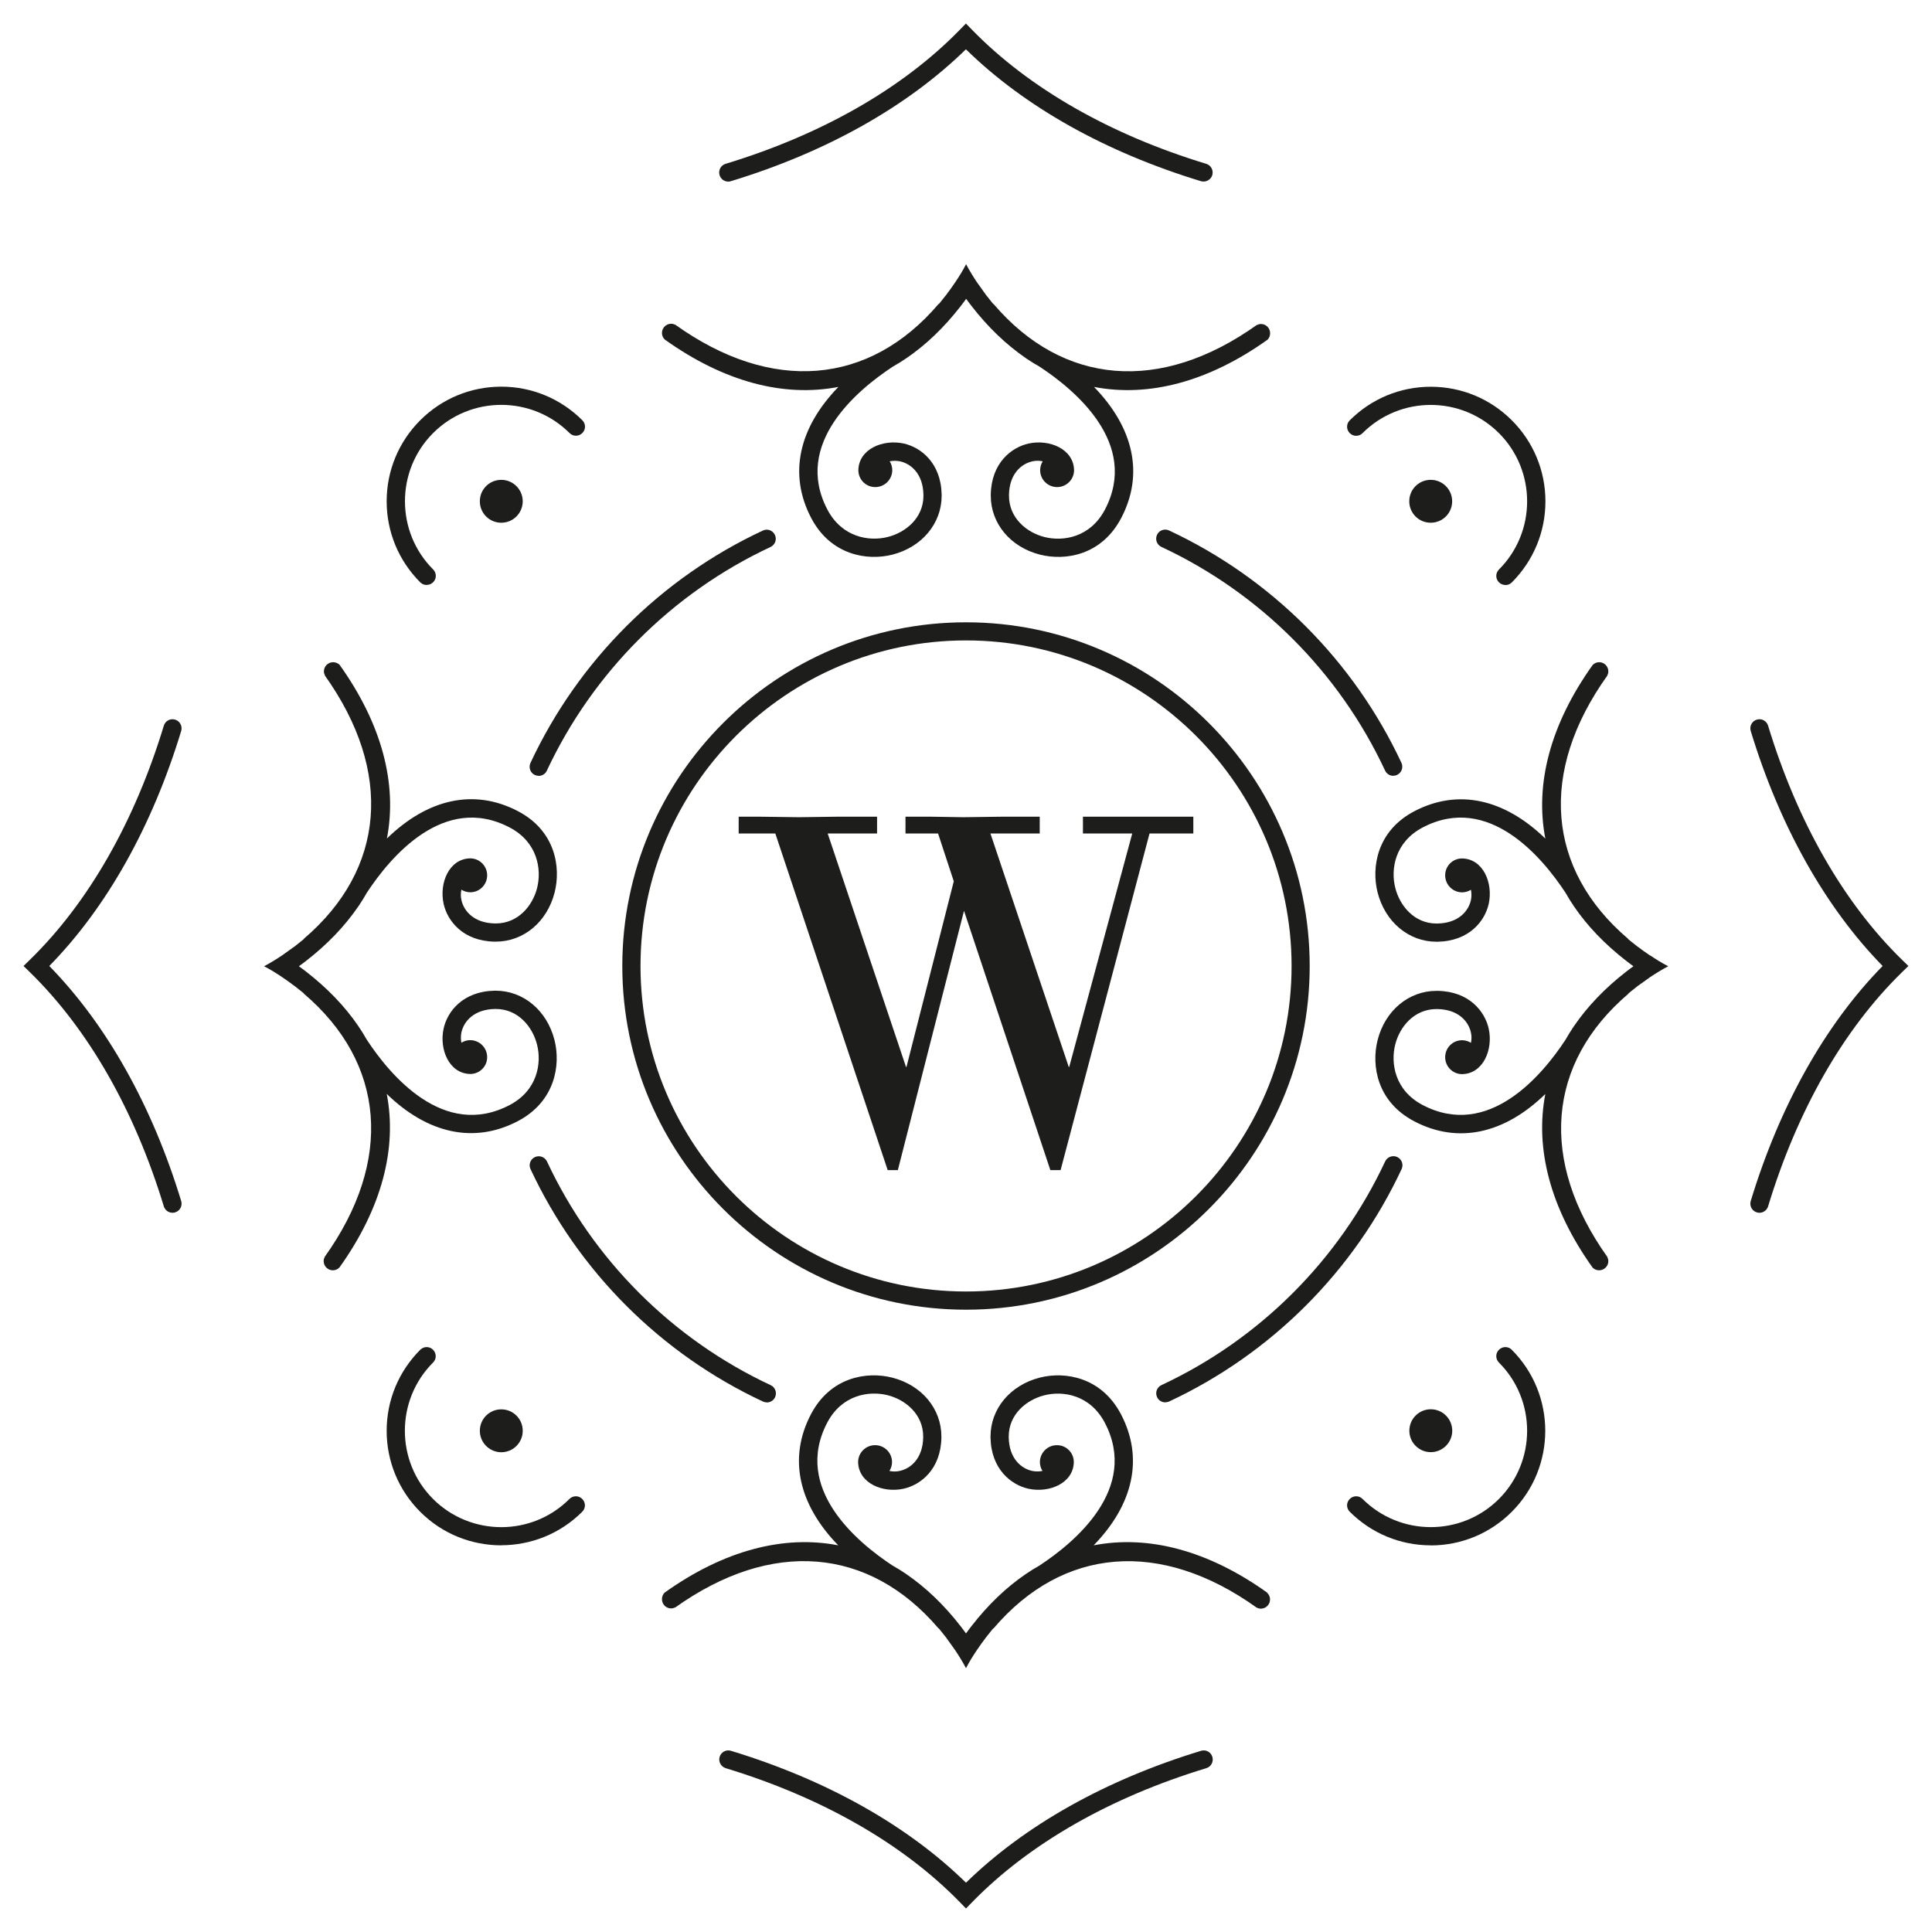
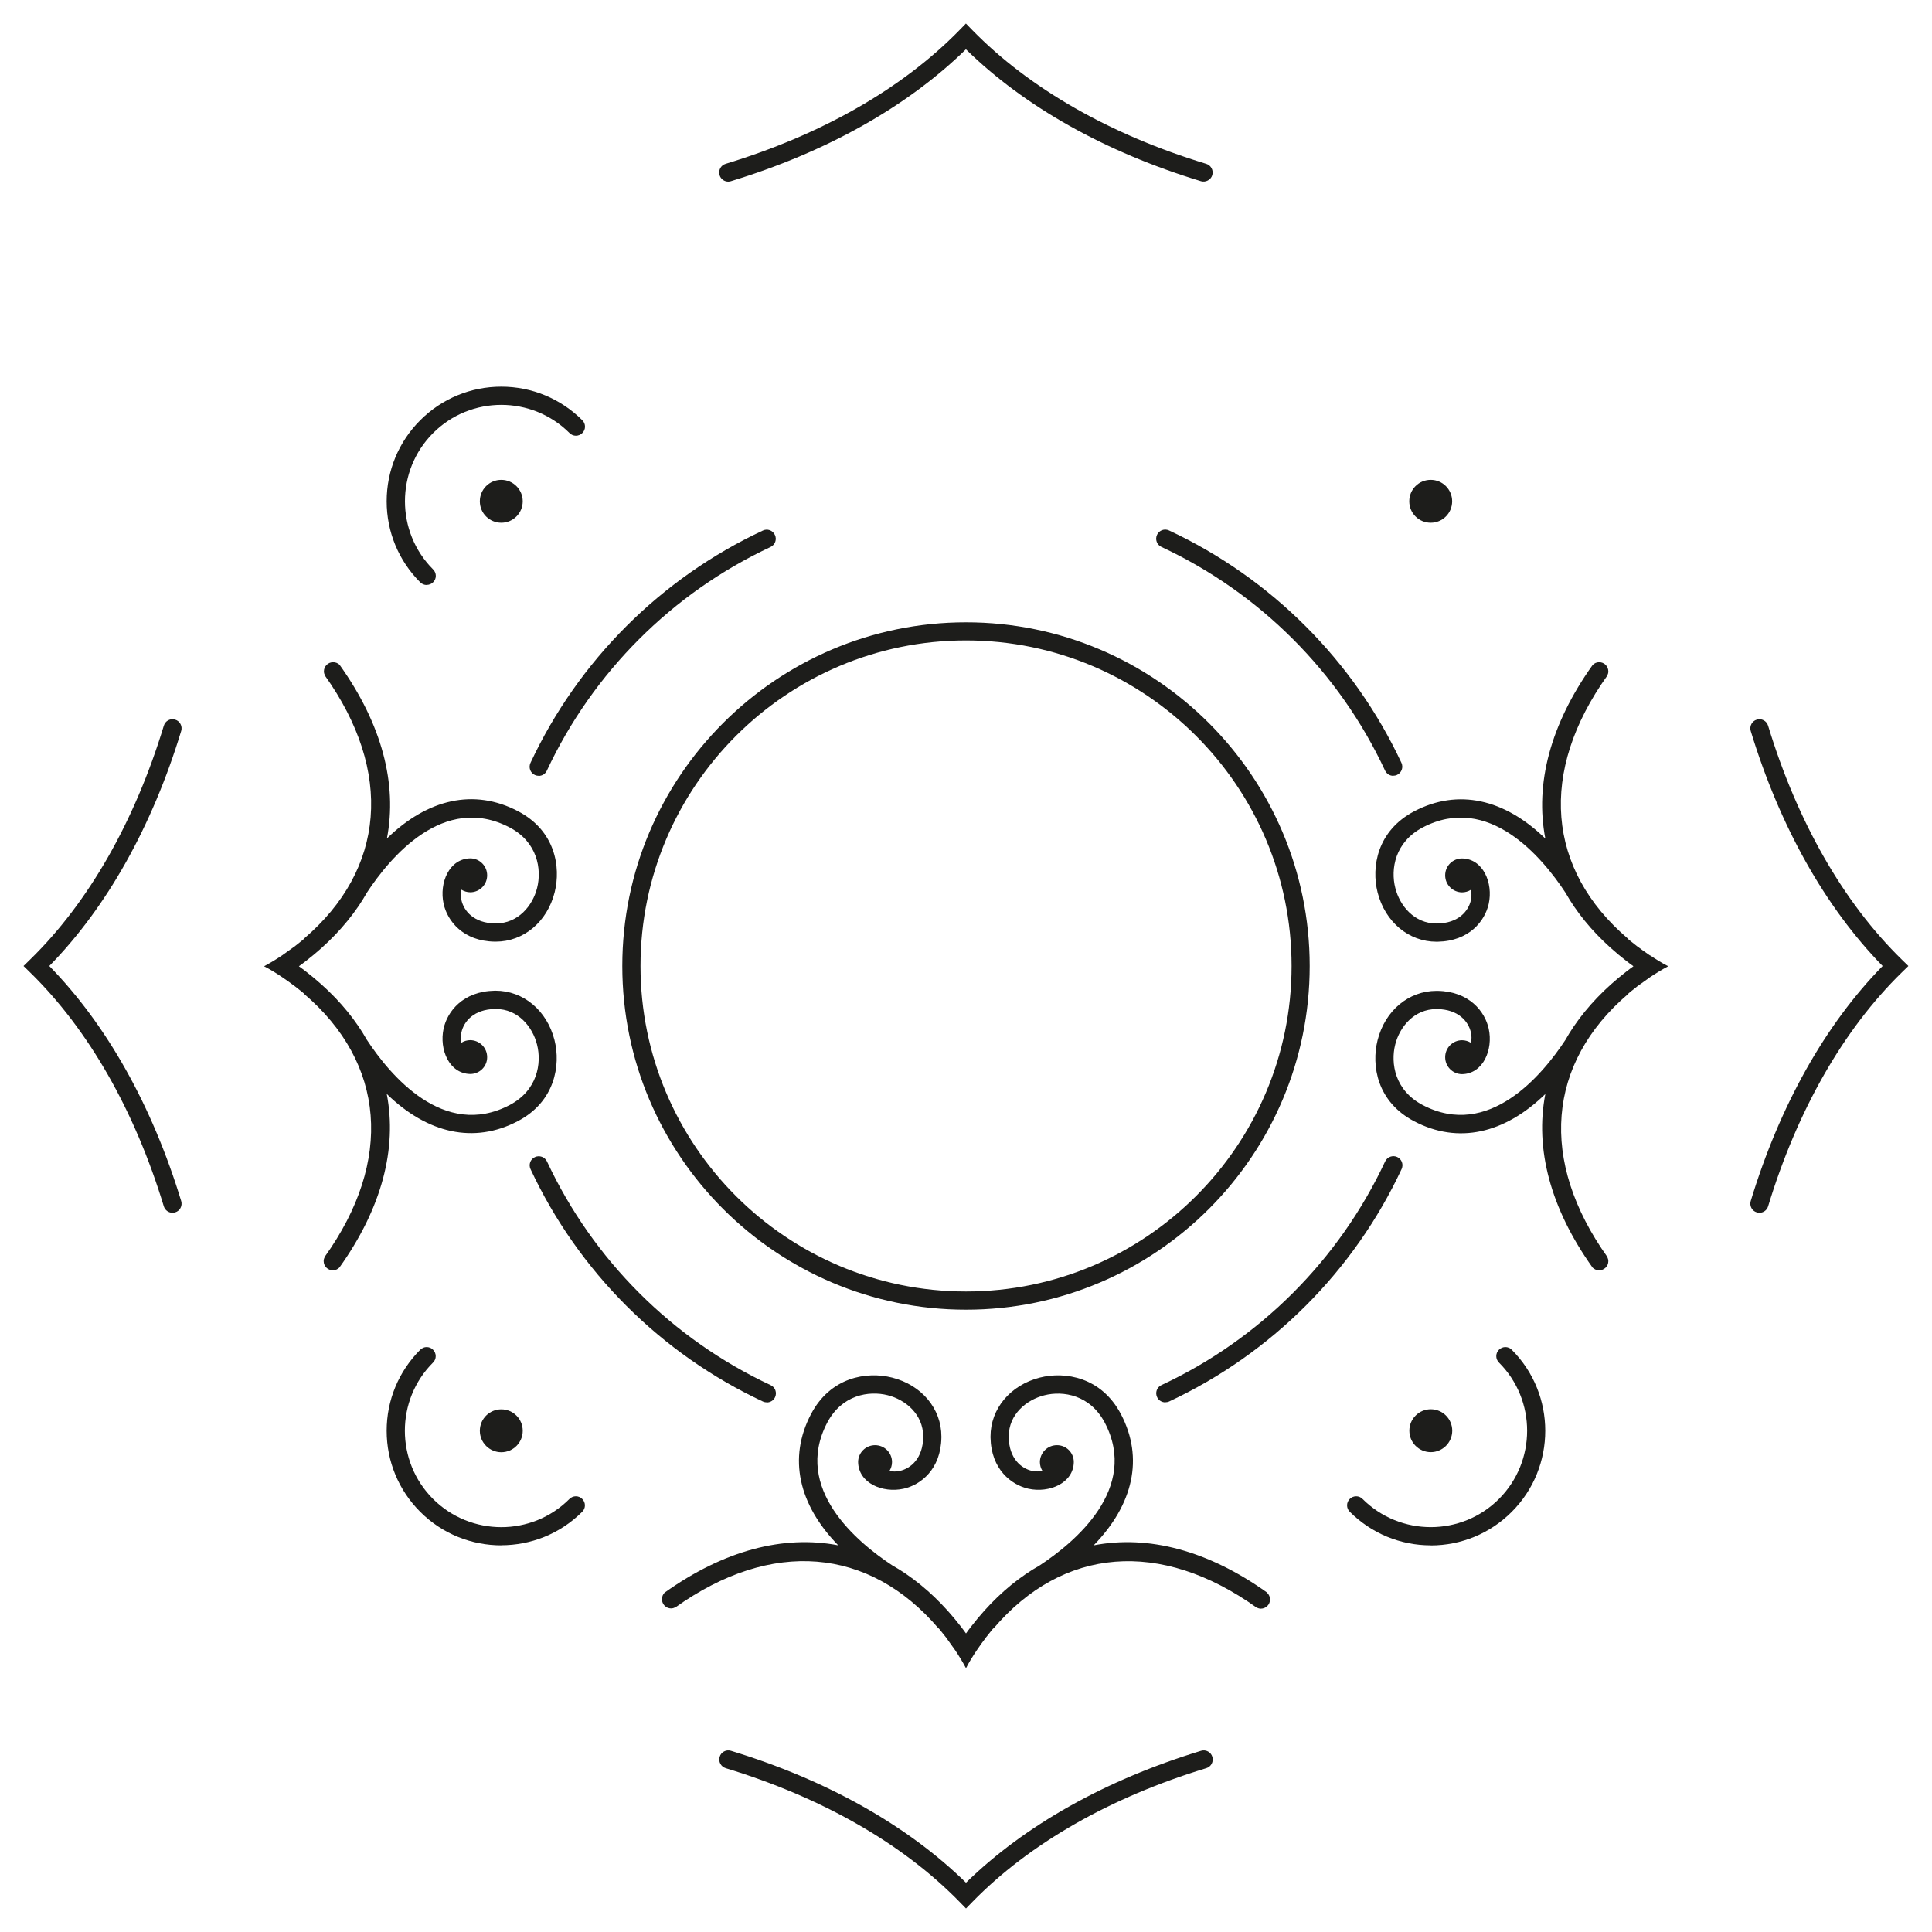
<svg xmlns="http://www.w3.org/2000/svg" id="Ebene_1" data-name="Ebene 1" viewBox="0 0 232.44 232.44">
  <defs>
    <style>
      .cls-1 {
        fill: #1d1d1b;
        stroke-width: 0px;
      }
    </style>
  </defs>
-   <polygon class="cls-1" points="130.29 98.26 143.57 98.26 143.57 100.28 138.3 100.28 127.6 140.78 126.37 140.78 115.98 109.58 108.02 140.78 106.8 140.78 93.28 100.28 88.87 100.28 88.87 98.26 91.57 98.26 96.1 98.32 100.56 98.26 105.52 98.26 105.52 100.28 99.58 100.28 109 128.36 109.06 128.36 114.75 106.03 112.86 100.28 108.94 100.28 108.94 98.26 112.19 98.26 115.86 98.32 120.38 98.26 125.09 98.26 125.09 100.28 119.16 100.28 128.58 128.36 128.64 128.36 136.22 100.28 130.29 100.28 130.29 98.26" />
  <g>
    <path class="cls-1" d="M116.22,229.61l-.78-.8c-6.85-7.01-16.58-12.57-28.13-16.08-.58-.18-.9-.79-.73-1.36.17-.58.79-.91,1.36-.73,11.48,3.49,21.23,8.97,28.28,15.87,7.06-6.9,16.81-12.38,28.28-15.87.57-.18,1.19.15,1.36.73.17.58-.15,1.19-.73,1.36-11.55,3.51-21.28,9.07-28.13,16.08l-.78.8Z" />
    <path class="cls-1" d="M211.68,145.91c-.1,0-.21-.01-.32-.05-.58-.17-.9-.79-.73-1.36,3.49-11.48,8.96-21.23,15.87-28.28-6.9-7.06-12.38-16.81-15.87-28.28-.17-.57.15-1.19.73-1.36.57-.18,1.19.15,1.36.73,3.51,11.55,9.07,21.28,16.08,28.13l.8.78-.8.78c-7.01,6.85-12.57,16.58-16.08,28.14-.14.47-.58.77-1.04.77" />
    <path class="cls-1" d="M87.62,21.85c-.47,0-.9-.3-1.05-.78-.17-.58.15-1.19.73-1.36,11.55-3.51,21.28-9.07,28.13-16.08l.78-.8.78.8c6.85,7.01,16.58,12.57,28.13,16.08.58.17.9.79.73,1.36-.17.57-.8.9-1.36.73-11.48-3.49-21.23-8.96-28.28-15.87-7.06,6.9-16.81,12.38-28.28,15.87-.1.03-.21.05-.32.05" />
    <path class="cls-1" d="M20.76,145.91c-.47,0-.9-.3-1.05-.77-3.51-11.55-9.07-21.28-16.08-28.14l-.8-.78.8-.78c7.01-6.85,12.57-16.58,16.08-28.13.17-.58.78-.91,1.36-.73.58.17.9.79.73,1.36-3.49,11.48-8.96,21.23-15.87,28.28,6.9,7.06,12.38,16.81,15.87,28.28.17.58-.15,1.19-.73,1.36-.1.03-.21.05-.32.05" />
  </g>
  <g>
    <g>
      <path class="cls-1" d="M172.14,185.92c-3.68,0-7.14-1.44-9.75-4.04-.43-.43-.43-1.12,0-1.54.43-.43,1.12-.43,1.54,0,4.53,4.52,11.89,4.52,16.41,0,4.52-4.53,4.52-11.89,0-16.41-.43-.43-.43-1.12,0-1.54.43-.43,1.12-.43,1.54,0,5.37,5.37,5.38,14.12,0,19.5-2.6,2.6-6.07,4.04-9.75,4.04" />
      <path class="cls-1" d="M172.14,174.71c-1.43,0-2.58-1.16-2.58-2.58s1.15-2.58,2.58-2.58,2.58,1.16,2.58,2.58-1.16,2.58-2.58,2.58" />
    </g>
    <g>
-       <path class="cls-1" d="M181.11,70.38c-.28,0-.56-.11-.77-.32-.43-.43-.43-1.12,0-1.54,4.52-4.52,4.52-11.89,0-16.41-4.52-4.52-11.88-4.53-16.41,0-.43.43-1.11.43-1.54,0-.43-.43-.43-1.12,0-1.54,2.6-2.6,6.07-4.04,9.75-4.04s7.15,1.44,9.75,4.04c2.6,2.6,4.04,6.07,4.04,9.75s-1.44,7.14-4.04,9.75c-.21.21-.49.32-.77.32" />
      <path class="cls-1" d="M174.71,60.31c0,1.43-1.15,2.58-2.58,2.58s-2.58-1.15-2.58-2.58,1.15-2.58,2.58-2.58,2.58,1.16,2.58,2.58" />
    </g>
    <g>
      <path class="cls-1" d="M51.33,70.38c-.28,0-.56-.11-.77-.32-2.6-2.6-4.04-6.07-4.04-9.75s1.44-7.15,4.04-9.75c2.6-2.6,6.07-4.04,9.75-4.04s7.14,1.44,9.75,4.04c.43.43.43,1.12,0,1.54-.43.43-1.12.43-1.54,0-4.53-4.52-11.89-4.52-16.41,0-4.52,4.52-4.52,11.89,0,16.41.43.43.43,1.12,0,1.54-.21.21-.49.32-.77.32" />
      <path class="cls-1" d="M60.31,57.73c1.42,0,2.58,1.16,2.58,2.58s-1.15,2.58-2.58,2.58-2.58-1.15-2.58-2.58,1.15-2.58,2.58-2.58" />
    </g>
    <g>
      <path class="cls-1" d="M60.31,185.92c-3.53,0-7.06-1.34-9.75-4.03-2.6-2.6-4.04-6.07-4.04-9.75s1.44-7.14,4.04-9.75c.43-.43,1.12-.43,1.54,0,.43.43.43,1.12,0,1.54-4.52,4.52-4.52,11.89,0,16.41,4.53,4.52,11.89,4.53,16.41,0,.43-.43,1.12-.43,1.54,0,.43.43.43,1.12,0,1.54-2.69,2.69-6.22,4.03-9.75,4.03" />
      <path class="cls-1" d="M57.73,172.14c0-1.43,1.15-2.58,2.58-2.58s2.58,1.15,2.58,2.58-1.16,2.58-2.58,2.58-2.58-1.16-2.58-2.58" />
    </g>
  </g>
  <path class="cls-1" d="M116.22,77.05c-21.59,0-39.16,17.57-39.16,39.17s17.57,39.16,39.16,39.16,39.17-17.57,39.17-39.16-17.57-39.17-39.17-39.17M116.22,157.57c-22.8,0-41.35-18.55-41.35-41.35s18.55-41.35,41.35-41.35,41.35,18.55,41.35,41.35-18.55,41.35-41.35,41.35" />
  <g>
    <path class="cls-1" d="M140.2,168.72c-.41,0-.81-.23-.99-.63-.26-.55-.02-1.2.53-1.45,11.83-5.52,21.38-15.08,26.91-26.91.26-.55.91-.78,1.45-.53.55.26.78.9.53,1.45-5.74,12.29-15.68,22.22-27.96,27.96-.15.07-.31.1-.46.1" />
    <path class="cls-1" d="M64.81,93.34c-.16,0-.31-.03-.46-.1-.55-.25-.78-.9-.53-1.45,5.74-12.29,15.67-22.22,27.96-27.96.54-.26,1.19-.03,1.45.53.26.55.02,1.19-.53,1.45-11.83,5.53-21.38,15.09-26.91,26.91-.18.4-.58.63-.99.63" />
    <path class="cls-1" d="M92.25,168.72c-.16,0-.31-.03-.46-.1-12.29-5.74-22.22-15.67-27.96-27.96-.26-.55-.02-1.2.53-1.45.54-.25,1.19-.02,1.45.53,5.53,11.83,15.08,21.38,26.91,26.91.55.25.78.9.53,1.45-.19.4-.58.63-.99.63" />
    <path class="cls-1" d="M167.63,93.34c-.41,0-.8-.23-.99-.63-5.52-11.83-15.08-21.39-26.91-26.91-.55-.26-.78-.9-.53-1.45.25-.55.9-.79,1.45-.53,12.29,5.74,22.22,15.68,27.96,27.96.25.55.02,1.19-.53,1.45-.15.07-.31.1-.46.1" />
  </g>
  <path class="cls-1" d="M198.51,114.95s0,0,0,0c-.05-.03-.11-.08-.16-.11-.46-.31-.86-.6-1.21-.87-.05-.04-.11-.07-.16-.11-.03-.03-.06-.05-.1-.08-.61-.47-1-.8-1-.8v-.03c-9.8-8.35-10.78-20.09-2.5-31.67h-.01c.08-.16.13-.32.13-.5,0-.61-.49-1.11-1.1-1.11-.31,0-.59.13-.79.34h0c-5.09,7.13-6.96,14.32-5.69,20.88-4.92-4.78-10.5-6.04-15.76-3.29-4.49,2.35-5.19,6.74-4.42,9.77.91,3.56,3.75,5.93,7.09,5.93h.12c3.83-.07,5.7-2.5,6.16-4.56.55-2.51-.67-5.42-3.21-5.46-1.12,0-2.03.9-2.03,2.02v.02c0,1.12.91,2.03,2.03,2.04h0c.38,0,.75-.11,1.07-.31.08.4.08.82,0,1.23-.29,1.34-1.51,2.79-4.05,2.83h-.09c-2.68,0-4.42-2.14-4.96-4.28-.58-2.26-.05-5.52,3.3-7.28,7.93-4.15,14.39,3.61,17.18,7.86.32.57.67,1.13,1.04,1.67,1.59,2.33,3.68,4.52,6.26,6.52.29.23.58.44.87.65-.29.21-.58.42-.87.65-2.58,2-4.66,4.19-6.26,6.52-.04.05-.08.1-.11.16-.34.5-.64,1-.93,1.51-2.79,4.25-9.25,12.01-17.18,7.86-3.36-1.76-3.88-5.02-3.31-7.28.54-2.14,2.28-4.27,4.97-4.27h.09c2.54.04,3.76,1.49,4.05,2.83.09.4.09.82,0,1.23-.31-.19-.68-.31-1.07-.31-1.12,0-2.03.91-2.03,2.04,0,1.12.9,2.03,2.02,2.04h.01c2.54-.04,3.76-2.95,3.21-5.46-.45-2.06-2.33-4.5-6.16-4.56h-.12c-3.35,0-6.19,2.37-7.09,5.93-.77,3.04-.08,7.42,4.42,9.77,5.26,2.75,10.84,1.5,15.76-3.29-1.27,6.56.6,13.76,5.69,20.89h0c.2.2.48.32.78.32.61,0,1.11-.49,1.11-1.1,0-.18-.05-.34-.12-.48h.02c-8.27-11.6-7.29-23.33,2.51-31.69v-.03s.37-.32.97-.78c.04-.03.08-.07.12-.1.07-.05.13-.09.2-.14.34-.25.73-.53,1.16-.83.06-.04.12-.09.18-.13,0,0,0,0,0,0,.66-.44,1.39-.89,2.16-1.3-.78-.4-1.51-.86-2.16-1.3Z" />
  <path class="cls-1" d="M59.64,119.19h-.12c-3.83.07-5.7,2.5-6.15,4.56-.55,2.51.67,5.42,3.21,5.46,1.12,0,2.03-.9,2.03-2.01v-.02c0-1.12-.91-2.03-2.03-2.04h0c-.38,0-.75.11-1.07.31-.08-.41-.08-.82,0-1.23.29-1.34,1.51-2.79,4.05-2.83h.09c2.68,0,4.42,2.14,4.96,4.28.58,2.26.05,5.52-3.3,7.28-7.93,4.15-14.39-3.61-17.18-7.86-.32-.57-.67-1.13-1.04-1.67-1.59-2.33-3.68-4.52-6.26-6.52-.29-.23-.58-.44-.87-.65.29-.21.58-.42.87-.65,2.58-2,4.66-4.19,6.26-6.52.04-.05.08-.1.11-.16.34-.5.64-1,.93-1.51,2.79-4.25,9.25-12.01,17.18-7.86,3.36,1.76,3.88,5.02,3.31,7.28-.54,2.14-2.28,4.27-4.97,4.27h-.09c-2.54-.04-3.76-1.49-4.05-2.83-.09-.4-.09-.82,0-1.23.31.19.68.31,1.07.31,1.12,0,2.03-.91,2.03-2.04,0-1.12-.9-2.03-2.02-2.04h-.01c-2.54.04-3.76,2.95-3.21,5.46.45,2.06,2.33,4.5,6.15,4.56h.12c3.35,0,6.19-2.37,7.09-5.93.77-3.04.08-7.42-4.42-9.77-5.26-2.75-10.84-1.5-15.76,3.29,1.27-6.56-.6-13.76-5.69-20.89h0c-.2-.2-.48-.32-.78-.32-.61,0-1.11.49-1.11,1.1,0,.18.05.34.12.48h-.02c8.27,11.6,7.29,23.33-2.51,31.69v.03s-.37.32-.97.78c-.04.03-.08.07-.12.1-.07.05-.13.09-.2.14-.34.25-.73.53-1.16.83-.06.04-.12.09-.18.13,0,0,0,0,0,0-.66.44-1.39.89-2.16,1.3.78.4,1.51.86,2.16,1.3,0,0,0,0,0,0,.05.04.11.08.16.11.46.31.86.6,1.21.87.05.04.11.07.16.11.03.03.06.06.1.08.61.47,1,.8,1,.8v.03c9.8,8.35,10.78,20.09,2.5,31.67h.01c-.08.16-.13.32-.13.5,0,.61.49,1.11,1.11,1.11.31,0,.59-.13.79-.34h0c5.09-7.12,6.96-14.32,5.69-20.88,4.92,4.78,10.5,6.03,15.76,3.28,4.49-2.35,5.19-6.74,4.42-9.77-.91-3.56-3.75-5.93-7.09-5.93Z" />
-   <path class="cls-1" d="M152.49,40.88h0c.2-.2.32-.48.32-.79,0-.61-.49-1.11-1.1-1.11-.18,0-.34.05-.48.12v-.02c-11.6,8.28-23.33,7.29-31.69-2.5h-.03s-.32-.37-.78-.97c-.03-.04-.07-.08-.1-.12-.05-.07-.09-.13-.14-.2-.25-.34-.53-.73-.83-1.16-.04-.06-.09-.12-.13-.18,0,0,0,0,0,0-.44-.66-.89-1.39-1.3-2.16-.4.78-.86,1.51-1.3,2.16,0,0,0,0,0,0-.03.05-.08.11-.11.16-.31.46-.6.86-.87,1.21-.04.05-.07.1-.11.16-.03.03-.05.06-.08.09-.47.61-.8,1-.8,1h-.04c-8.35,9.8-20.09,10.78-31.67,2.5h0c-.15-.06-.31-.12-.5-.12-.61,0-1.11.49-1.11,1.11,0,.31.13.59.34.79h0c7.13,5.1,14.33,6.97,20.89,5.7-4.78,4.92-6.03,10.5-3.28,15.76,2.35,4.49,6.74,5.19,9.77,4.42,3.56-.91,5.93-3.75,5.93-7.09v-.12c-.07-3.83-2.5-5.7-4.56-6.16-2.51-.55-5.42.67-5.46,3.21,0,1.12.9,2.03,2.02,2.03h.02c1.12,0,2.03-.91,2.04-2.03h0c0-.38-.11-.75-.31-1.07.4-.08.82-.08,1.23,0,1.34.29,2.79,1.51,2.83,4.05v.09c0,2.68-2.14,4.42-4.28,4.96-2.26.58-5.52.05-7.28-3.3-4.15-7.93,3.61-14.39,7.86-17.18.57-.32,1.13-.67,1.67-1.04,2.33-1.59,4.52-3.68,6.52-6.26.23-.29.44-.58.65-.87.21.29.42.58.65.87,2,2.58,4.19,4.66,6.52,6.26.05.04.1.08.16.11.5.34,1,.64,1.51.93,4.25,2.79,12.01,9.25,7.86,17.18-1.76,3.36-5.02,3.88-7.28,3.31-2.14-.54-4.27-2.29-4.27-4.97v-.09c.04-2.54,1.49-3.76,2.83-4.05.4-.09.82-.09,1.23,0-.19.31-.31.67-.31,1.07,0,1.12.91,2.03,2.04,2.03,1.12,0,2.03-.9,2.04-2.02h0c-.04-2.55-2.95-3.77-5.46-3.22-2.06.45-4.5,2.33-4.56,6.16v.12c0,3.35,2.37,6.19,5.93,7.09,3.04.77,7.42.08,9.77-4.42,2.75-5.26,1.5-10.84-3.28-15.76,6.56,1.27,13.76-.6,20.89-5.69Z" />
  <path class="cls-1" d="M152.47,191.62h0c-7.13-5.1-14.33-6.97-20.89-5.7,4.78-4.92,6.04-10.5,3.29-15.76-2.35-4.49-6.74-5.19-9.77-4.42-3.56.91-5.93,3.75-5.93,7.09v.12c.07,3.83,2.5,5.7,4.56,6.16,2.51.55,5.42-.67,5.46-3.21,0-1.12-.9-2.03-2.02-2.03h-.02c-1.12,0-2.03.91-2.04,2.03h0c0,.38.11.75.31,1.07-.4.08-.82.08-1.23,0-1.34-.29-2.79-1.51-2.83-4.05v-.09c0-2.68,2.14-4.42,4.28-4.96,2.26-.58,5.52-.05,7.28,3.3,4.15,7.93-3.61,14.39-7.86,17.18-.57.32-1.13.67-1.67,1.04-2.33,1.59-4.52,3.68-6.52,6.26-.23.29-.44.58-.65.87-.21-.29-.42-.58-.65-.87-2-2.58-4.19-4.66-6.52-6.26-.05-.04-.1-.08-.16-.11-.5-.34-1-.64-1.51-.93-4.25-2.79-12.01-9.25-7.86-17.18,1.76-3.36,5.02-3.88,7.28-3.31,2.14.54,4.27,2.29,4.27,4.97v.09c-.04,2.54-1.49,3.76-2.83,4.05-.4.09-.82.09-1.23,0,.19-.31.31-.67.31-1.07,0-1.12-.91-2.03-2.04-2.03-1.12,0-2.03.9-2.04,2.02h0c.04,2.55,2.95,3.77,5.46,3.22,2.06-.45,4.5-2.33,4.56-6.16v-.12c0-3.35-2.37-6.19-5.93-7.09-3.04-.77-7.42-.08-9.77,4.42-2.75,5.26-1.5,10.84,3.29,15.76-6.56-1.27-13.76.6-20.89,5.69h0c-.2.2-.32.48-.32.79,0,.61.49,1.11,1.1,1.11.18,0,.34-.05.48-.12v.02c11.6-8.28,23.33-7.29,31.69,2.5h.03s.32.37.78.97c.03.04.07.08.1.12.05.07.09.13.14.2.25.34.53.73.83,1.16.04.06.09.12.13.18,0,0,0,0,0,0,.44.66.89,1.39,1.3,2.16.4-.78.86-1.51,1.3-2.16,0,0,0,0,0,0,.03-.05.08-.11.11-.16.31-.46.6-.86.87-1.21.04-.05.07-.1.11-.16.03-.03.05-.06.08-.09.47-.61.8-1,.8-1h.04c8.35-9.8,20.09-10.78,31.67-2.5h0c.15.06.31.12.49.12.61,0,1.11-.49,1.11-1.11,0-.31-.13-.59-.34-.79Z" />
</svg>